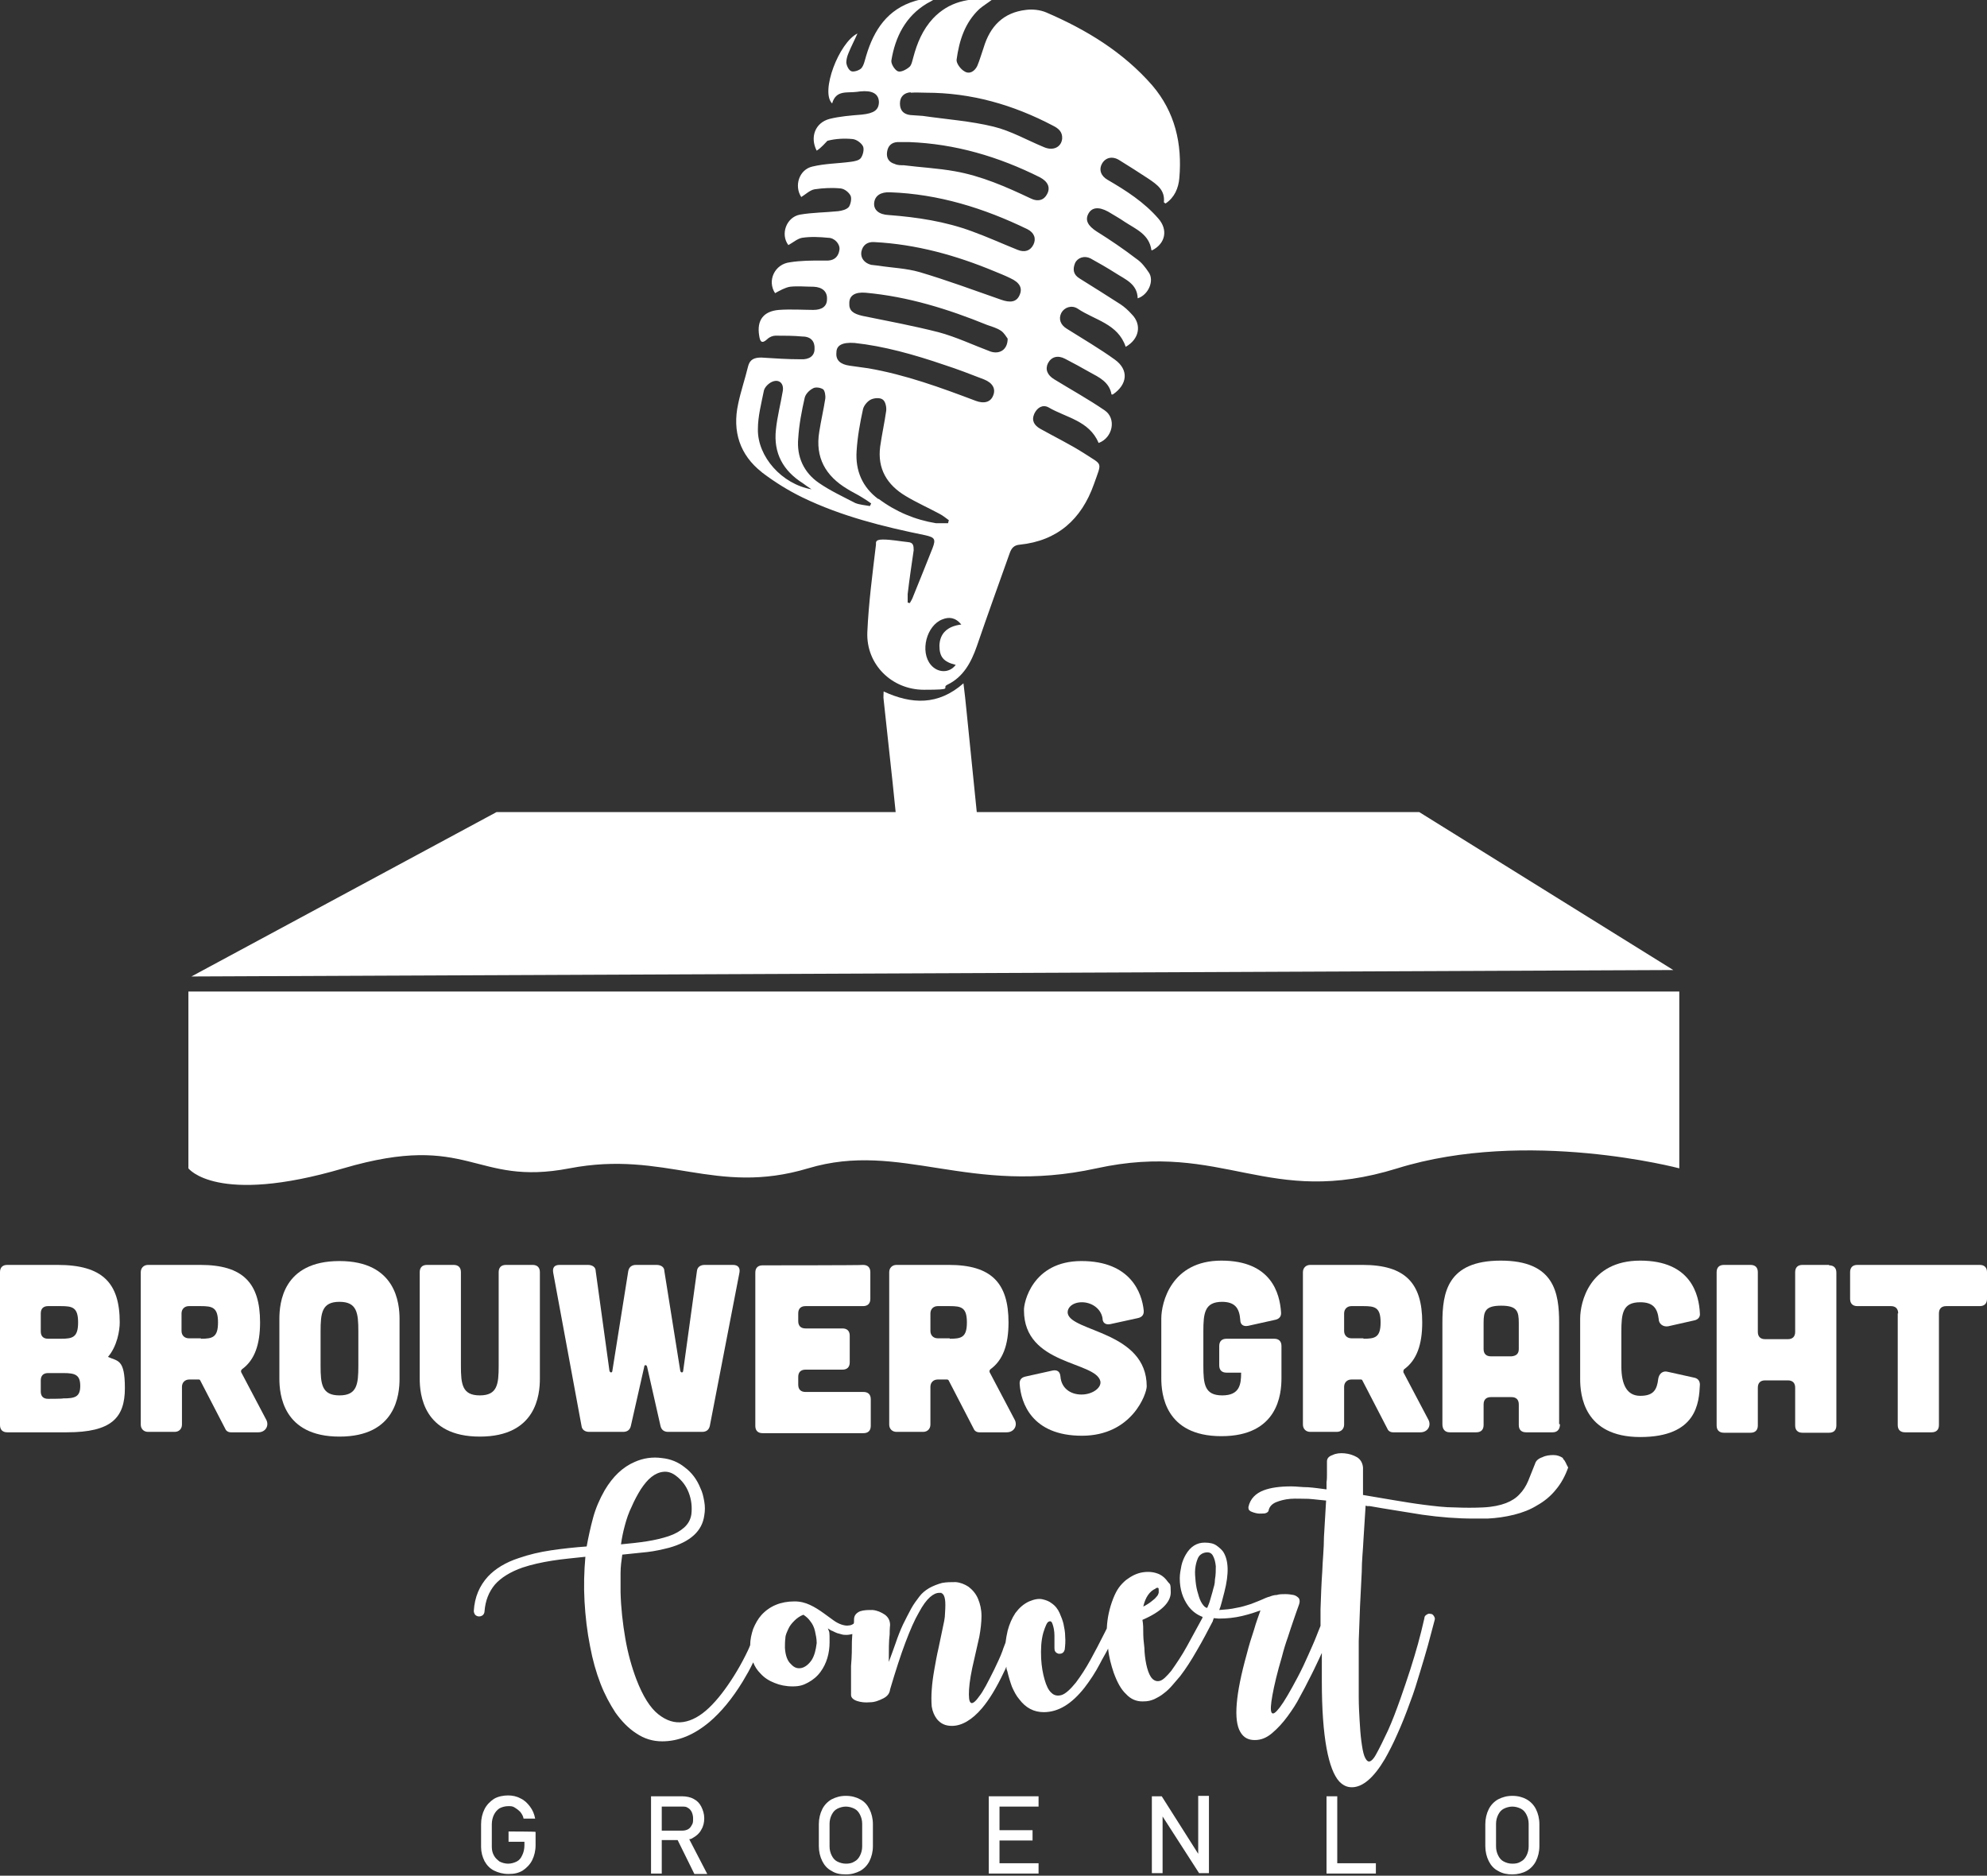
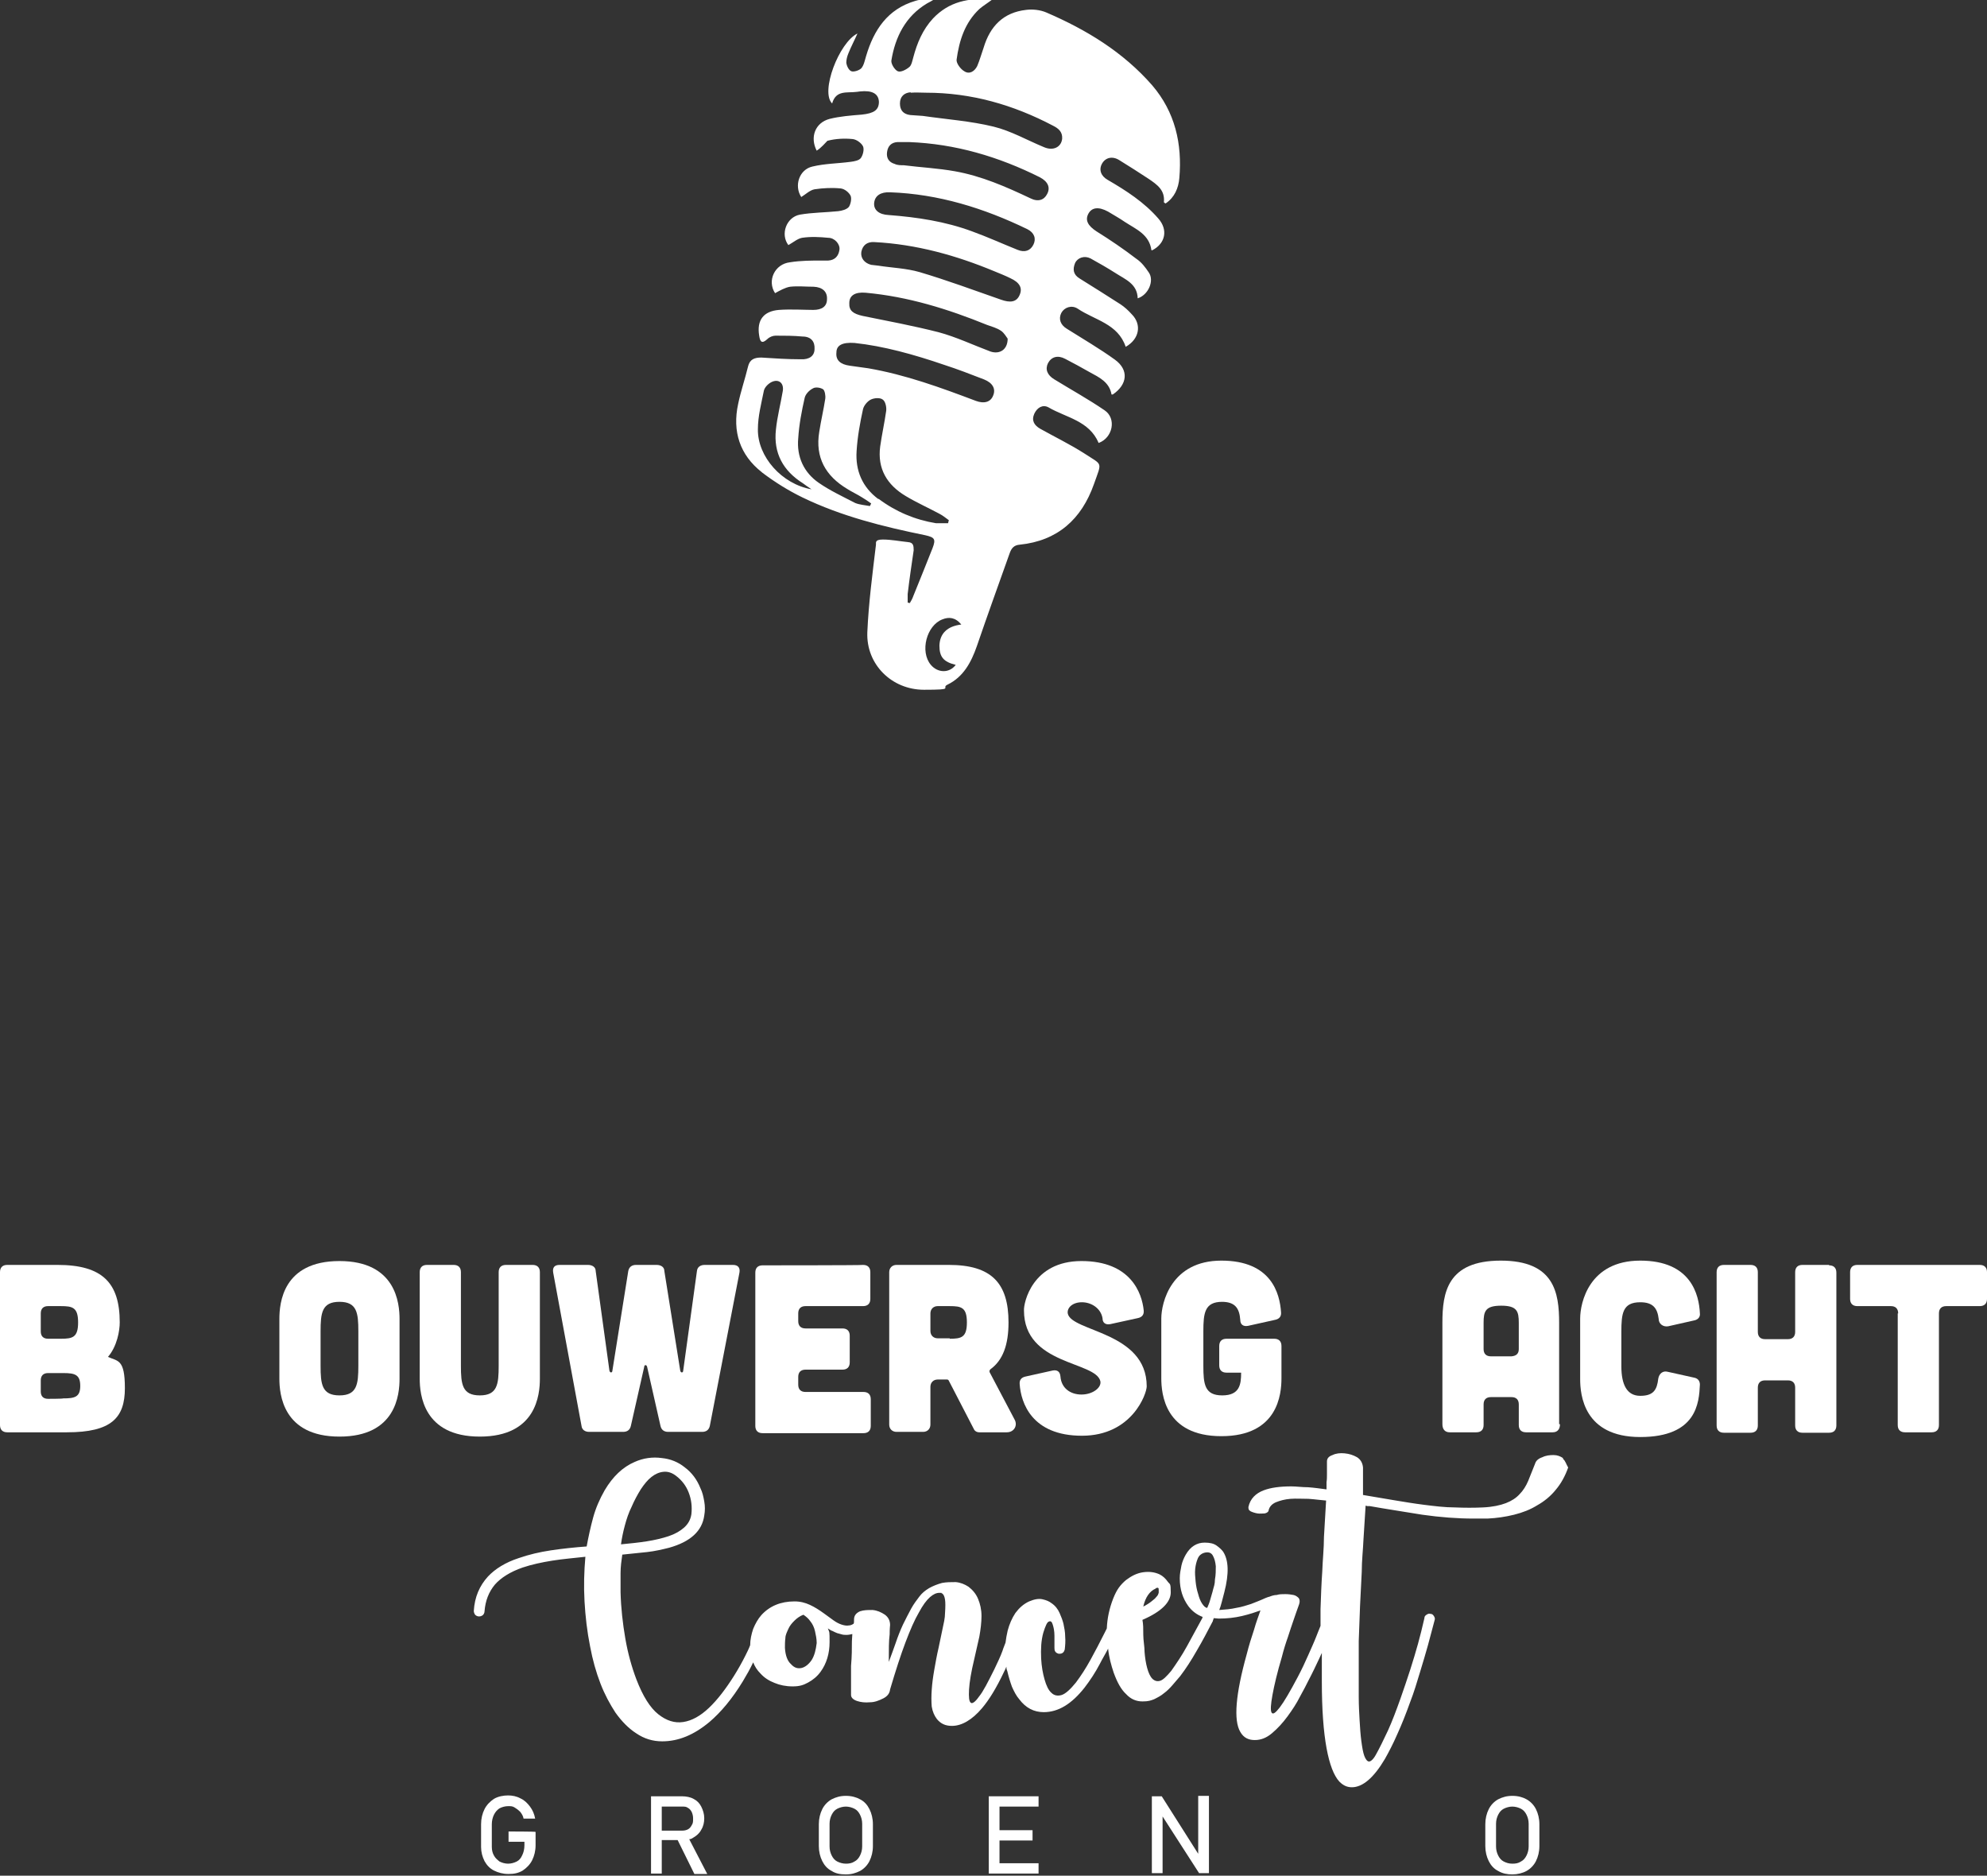
<svg xmlns="http://www.w3.org/2000/svg" id="Laag_1" version="1.1" viewBox="0 0 463 437">
  <rect x="0" y="0" width="463" height="437" fill="#333333" stroke="none" />
  <defs>
    <style>
      .st0 {
        fill: #fff;
      }
    </style>
  </defs>
  <path class="st0" d="M125.8,321.2v-24.8c0-1.1-.6-1.7-1.7-1.7h-6.2c-1.1,0-1.7.6-1.7,1.7v21.8c0,4.3-.3,6.9-4.4,6.9s-4.4-2.6-4.4-6.9v-21.8c0-1.1-.6-1.7-1.7-1.7h-6.2c-1.1,0-1.7.6-1.7,1.7v24.8c0,3.6.8,13.5,14,13.5s14-9.8,14-13.5Z" />
  <path class="st0" d="M187.7,304.3h13.4c1.1,0,1.7-.6,1.7-1.7v-6.2c0-1.1-.6-1.7-1.7-1.7h0c0,.1-23.4.1-23.4.1-1.1,0-1.7.6-1.7,1.7v35.7c0,1.1.6,1.7,1.7,1.7h23.5c1.1,0,1.7-.6,1.7-1.7v-6.2c0-1.1-.6-1.7-1.7-1.7h-13.5c-1.1,0-1.7-.6-1.7-1.7v-1.8c0-1.1.6-1.7,1.7-1.7h8.6c1.1,0,1.7-.6,1.7-1.7v-6.2c0-1.1-.6-1.7-1.7-1.7h-8.6c-1.1,0-1.7-.6-1.7-1.7v-1.8c0-1.1.6-1.7,1.7-1.7Z" />
  <path class="st0" d="M164.2,294.7c-1,0-1.7.5-1.8,1.4l-3.2,23.2c0,.6-.6.6-.7,0l-3.7-23.2c0-.9-.8-1.4-1.8-1.4h-4.8c-1,0-1.6.5-1.8,1.4l-3.7,23.2c0,.6-.6.6-.7,0l-3.2-23.2c0-.9-.8-1.4-1.8-1.4h-6.6c-1.2,0-1.7.6-1.5,1.8l6.6,35.7c.1.9.8,1.4,1.8,1.4h7.9c1,0,1.6-.5,1.8-1.4l3.1-13.7c0-.6.6-.6.7,0l3.1,13.7c.2.9.8,1.4,1.8,1.4h7.9c1,0,1.6-.5,1.8-1.4l6.9-35.7c.2-1.1-.3-1.8-1.5-1.8h-6.6Z" />
  <path class="st0" d="M235,308.1c0-9.2-4-13.4-13.9-13.4h-12.2c-1,0-1.7.7-1.7,1.7v35.5c0,1,.7,1.7,1.7,1.7h6.2c1,0,1.7-.7,1.7-1.7v-8.8c0-1,.7-1.7,1.7-1.7h2.2c0,0,.3,0,.4.3l5.8,11.2c.2.5.7.8,1.3.8h6.4c1.7,0,2.6-1.6,1.8-3l-5.8-11c-.1-.3,0-.5.2-.7,2.9-2.1,4.2-5.7,4.2-10.9ZM221.3,311.8h-2.8c-1,0-1.7-.7-1.7-1.7v-4.1c0-1,.7-1.7,1.7-1.7h0c0,0,2.8,0,2.8,0,2.7,0,4,.3,4,3.8s-1.3,3.8-4,3.8Z" />
  <path class="st0" d="M382.2,303.4c3,0,4,1.4,4.3,3.9,0,1.1,1,1.9,2.2,1.7l6.2-1.4c.8-.2,1.3-.8,1.2-1.6-.2-4.3-2-12.3-13.9-12.3s-14,9.8-14,13.5v14.1c0,3.6.8,13.5,14,13.5s13.7-8,13.9-12.2c0-.8-.4-1.4-1.2-1.6l-6.3-1.4c-1.1-.3-2,.4-2.2,1.6-.3,2.6-1.1,4-4.2,4s-4.4-2.6-4.4-6.9v-8c0-4.3.3-6.9,4.4-6.9Z" />
  <path class="st0" d="M461.3,294.7h-28.5c-1.1,0-1.7.6-1.7,1.7v6.2c0,1.1.6,1.7,1.7,1.7h7.8c1.1,0,1.7.6,1.7,1.7h-.1v26c0,1.1.6,1.7,1.7,1.7h6.2c1.1,0,1.7-.6,1.7-1.7v-26c0-1.1.6-1.7,1.7-1.7h7.8c1.1,0,1.7-.6,1.7-1.7v-6.2c0-1.1-.6-1.7-1.7-1.7Z" />
  <path class="st0" d="M426.2,294.7h-6.2c-1.1,0-1.7.6-1.7,1.7v13.9c0,1.1-.6,1.7-1.7,1.7h-5.3c-1.1,0-1.7-.6-1.7-1.7v-13.9c0-1.1-.6-1.7-1.7-1.7h0c0,0-6.2,0-6.2,0-1.1,0-1.7.6-1.7,1.7v35.7c0,1.1.6,1.7,1.7,1.7h6.2c1.1,0,1.7-.6,1.7-1.7v-8.8c0-1.1.6-1.7,1.7-1.7h5.3c1.1,0,1.7.6,1.7,1.7v8.8c0,1.1.6,1.7,1.7,1.7h6.2c1.1,0,1.7-.6,1.7-1.7v-35.6c0-1.1-.6-1.7-1.7-1.7Z" />
  <path class="st0" d="M364.2,339.7c-.6-.4-1.3-.7-2.2-.7s-1.8.1-2.6.5c-.9.3-1.5.8-1.7,1.5-.6,1.5-1.1,2.8-1.6,4s-1.2,2.3-2,3.1c-.8.9-1.9,1.6-3.2,2.1-1.3.5-3.1.9-5.3,1-2.1.1-4.3.1-6.6,0-2.3,0-4.7-.3-7.1-.6-2.4-.3-4.8-.7-7.2-1.1-2.4-.4-4.8-.8-7.1-1.2,0-1.2,0-2.4,0-3.5s0-2.1,0-2.9c-.1-1.1-.6-1.9-1.4-2.4-.9-.5-1.8-.8-2.9-.9-1-.1-2,0-2.8.4-.9.3-1.3.8-1.3,1.5v3c0,.6,0,1.2-.1,1.8,0,.6,0,1.2,0,1.7-1.5-.2-2.9-.4-4.3-.5-1.4,0-2.7-.2-3.9-.2-2.7,0-4.8.3-6.4.9-1.9.7-3.2,2-3.6,3.9,0,.4,0,.7.5,1,.4.2,1,.4,1.6.5.6.1,1.2,0,1.7,0,.5-.1.9-.4.9-.7.2-.9.8-1.5,1.7-1.9,1-.4,2.1-.7,3.4-.8s2.7,0,4.2,0c1.5.1,2.8.3,4.1.4l-.5,8.5c0,2.6-.3,5.3-.4,8.1-.2,2.8-.3,5.7-.4,8.7,0,1.3,0,2.6,0,3.9-.4.9-.7,1.8-1,2.5-.5,1.3-1.2,2.8-1.9,4.4-.7,1.6-1.5,3.3-2.4,5-1.8,3.4-3.2,5.8-4.2,7.1-1,1.3-1.6,1.7-1.9,1.2s-.2-1.9.2-4.1,1.1-5.2,2.2-8.9c.4-1.6.9-3.2,1.4-4.6.5-1.5.9-2.8,1.3-3.9.4-1.1.8-2.4,1.3-3.7.2-.6.2-1.1-.1-1.5-.3-.3-.7-.6-1.2-.7-.5-.1-1.2-.2-1.9-.2s-1.4,0-2,.2c-.6,0-1.2.2-1.7.4-.5.1-.8.3-.9.3-1.3.6-2.4,1-3.4,1.4-1,.3-2.1.7-3.4.9-1.3.3-2.6.4-4,.5.2-.5.4-1.1.6-1.9.2-.7.4-1.5.6-2.3,1.1-4.3,1-7.4-.3-9.4-.3-.4-.8-.9-1.5-1.4s-1.6-.7-2.8-.7c-1.8,0-3.3.9-4.4,2.8-.4.7-.8,1.6-1,2.5-.2,1-.4,2-.4,3,0,2.6.7,4.7,2,6.5.9,1.2,2,2,3.3,2.5,0,0,0,0,0,.2l-3.6,6.6c-1.2,2.2-2.5,4.1-3.7,5.8-1.1,1.3-1.9,2.1-2.6,2.3-.7.2-1.3,0-1.8-.5s-.9-1.4-1.2-2.5c-.3-1.1-.5-2.4-.6-3.7,0-1.3-.3-2.7-.3-4,0-1.4,0-2.5-.2-3.5,4.4-1.9,6.6-4.1,6.6-6.4s-.2-1.8-.7-2.5-1.1-1.3-1.9-1.7c-1.1-.5-2.3-.7-3.8-.5s-2.8.9-4,1.8c-.6.5-1.2,1.1-1.7,1.8-.5.7-.9,1.5-1.3,2.5-.9,2.3-1.4,4.6-1.5,7l-.5,1c-1.1,2.2-2.2,4.3-3.3,6.3-1.1,2-2.2,3.7-3.4,5.3-1.3,1.6-2.4,2.6-3.3,2.9-1,.3-1.8.1-2.4-.5-.7-.6-1.2-1.7-1.6-3.1-.4-1.4-.7-3-.8-4.9-.1-2.2,0-4.2.5-6,.5-1.6.9-2.5,1.3-2.6.4-.2.7,0,.9.7.2.6.4,1.5.4,2.6s0,2,0,2.8c0,.3,0,.6.2.9.2.3.5.4.8.5.3,0,.6,0,.9-.2s.4-.5.5-.8c.1-.9.2-1.9.1-3,0-1.1-.2-2-.4-3-.2-.8-.5-1.6-.9-2.5-.4-.9-1-1.7-1.9-2.3-.5-.4-1.2-.7-2.1-.9-.9-.2-1.9,0-3.1.5-1.3.6-2.3,1.5-3.2,2.7-.8,1.2-1.4,2.6-1.8,4.1-.2.9-.4,1.9-.5,2.8-.2.6-.5,1.2-.7,1.9-.5,1.4-1.2,2.8-1.9,4.3-1.5,3-2.6,5.2-3.6,6.4-.9,1.3-1.6,1.7-1.9,1.4-.4-.3-.5-1.3-.4-3.1.1-1.7.5-4.1,1.2-7,.4-1.8.8-3.5,1.2-5.3.3-1.7.5-3.3.5-4.8s-.3-2.8-.8-4-1.3-2.1-2.2-2.8c-.9-.6-1.9-1-3-1.1-1.1,0-2.2,0-3.2.2-1.1.3-2.1.7-3,1.2-1,.6-1.7,1.2-2.3,2-.6.8-1.3,1.7-1.9,2.8-.6,1.1-1.2,2.3-1.9,3.7-.6,1.3-1.2,2.8-1.7,4.3s-1.1,3-1.6,4.4c0-2.8,0-5,.2-6.4,0-1.4.1-2.1.1-2.2,0-1-.4-1.8-1.2-2.4-.9-.6-1.8-1-2.9-1.1-1.1,0-2,0-2.9.3-.9.4-1.4,1-1.4,1.9s0,.7-.1,1c-.3.2-.7.4-1.1.4-.5.1-1.1,0-1.7-.2-.6-.2-1.2-.5-1.9-1-.7-.5-1.4-1-2.2-1.6-1.1-.8-2.2-1.5-3.3-2-1.1-.5-2.2-.8-3.6-.8-3.2,0-5.8,1.1-7.7,3.2-.8.9-1.4,2-1.9,3.2-.4,1.2-.7,2.5-.7,3.8h0c-.3.8-.7,1.6-1.1,2.4-.8,1.6-1.7,3.2-2.7,4.8-1.9,3-3.8,5.5-5.8,7.4-2,1.9-4,3-6,3.3s-3.9-.3-5.8-1.8-3.6-4.2-5.1-8.1c-1.1-2.9-2-6.1-2.6-9.6-.6-3.5-1-7-1.1-10.7v-4.5c0-1.5.2-2.9.4-4.3,2-.2,4-.4,5.8-.6,1.8-.2,3.5-.6,5.1-1,5-1.4,7.7-3.9,8.2-7.5.2-1.1.2-2.2,0-3.3s-.4-2.1-.9-3.1c-.8-2-2-3.6-3.6-4.8-1.6-1.3-3.4-2-5.4-2.2-2.1-.3-4.3,0-6.3.9-2.8,1.2-5.1,3.4-7,6.6-1.2,2.1-2.1,4.2-2.7,6.4-.6,2.2-1.1,4.5-1.5,6.7-2.8.2-5.6.5-8.3.9-2.7.4-5.2,1-7.5,1.8-3.1,1-5.5,2.5-7.2,4.3-2,2.2-3.1,4.8-3.3,8,0,.3.1.6.3.9.2.2.5.4.9.4s.6-.1.9-.3c.2-.2.4-.5.4-.9.2-2.5,1-4.5,2.4-6.2,1.4-1.6,3.6-3,6.5-4,2.1-.7,4.4-1.2,6.9-1.6,2.5-.4,5.1-.6,7.7-.9-.3,3.4-.4,6.8-.2,10.4.2,3.5.6,7,1.3,10.5.6,3.2,1.4,6,2.4,8.6,1,2.6,2.2,4.8,3.5,6.8,1.5,2.1,3.1,3.7,4.8,4.8,1.9,1.3,3.9,1.9,6.1,1.9,3.8,0,7.4-1.5,11-4.5,2.7-2.3,5.3-5.4,7.8-9.5.9-1.5,1.7-2.9,2.4-4.4.4,1,.9,1.8,1.7,2.6.9,1,2,1.7,3.3,2.2,1.2.5,2.6.8,4.2.8s2.5-.3,3.6-.9c1.1-.6,2.1-1.4,2.9-2.5,1.4-1.9,2.1-4.3,2.1-6.9s0-2.2-.4-3.2c.4.2.7.5,1.1.6.4.2.8.4,1.1.5.4.1.8.2,1.1.3s.7.1,1.1.1.9-.1,1.3-.2c0,.6-.1,1.1-.1,1.7,0,1.6,0,3.5-.2,5.7,0,2.2,0,4.4,0,6.8,0,.6.5,1.1,1.4,1.4.9.3,1.9.4,3,.3,1.1,0,2.1-.4,3.1-.9s1.5-1.2,1.6-2.1c1.3-4.4,2.5-8.1,3.6-11,1.1-2.9,2.1-5.2,3.1-6.9.9-1.7,1.8-2.9,2.6-3.6s1.5-1,2.2-1,.4,0,.5.1.2,0,.3.2c.2.2.4.6.5,1.3.1.6.1,1.7,0,3.1,0,1.2-.3,2.4-.6,3.8-.3,1.4-.6,2.8-.9,4.3-.4,1.7-.7,3.4-1,5.1s-.5,3.2-.6,4.7c-.1,1.4-.1,2.7,0,3.9.2,1.2.6,2.1,1.2,2.9.9,1.1,2,1.6,3.5,1.6,2.3,0,4.7-1.4,7-4.1,1.7-2,3.4-4.8,5.1-8.4.2-.4.4-.8.6-1.3,0,.3,0,.6.2,1,.3,1.3.7,2.6,1.1,3.7.5,1.1,1,2.1,1.7,2.9,1.5,2,3.4,3,5.7,3,3.4,0,6.5-1.9,9.5-5.7,1.3-1.7,2.5-3.5,3.6-5.6.6-1.2,1.3-2.3,1.9-3.5.2,2,.7,3.8,1.3,5.6.8,2.2,1.7,3.9,2.9,5,1.1,1.2,2.4,1.7,3.8,1.7s1.9-.2,2.7-.5c.8-.4,1.6-.8,2.3-1.4.7-.5,1.4-1.2,2-1.9l1.8-2.1c1.3-1.7,2.6-3.7,3.9-6,1.3-2.2,2.5-4.5,3.7-6.8,0-.2.2-.5.2-.7.4,0,.8.1,1.2.1,1.9,0,3.7-.2,5.4-.6,1.7-.4,3.2-.9,4.3-1.3-.4,1.2-1,2.7-1.5,4.5-.6,1.8-1.2,3.7-1.7,5.7-2.6,9.3-3.1,15.4-1.5,18.1.4.7.9,1.2,1.5,1.5.6.3,1.2.4,1.9.4,1.4,0,2.7-.5,4-1.6,1.3-1.1,2.5-2.4,3.6-3.9,1.1-1.5,2.1-3,2.9-4.6.9-1.6,1.5-2.8,2-3.8.9-1.7,1.7-3.4,2.5-5.1.2-.4.4-.9.6-1.3,0,2.2,0,4.4,0,6.6,0,6.6.4,11.8,1.1,15.6s1.7,6.4,3,7.8c.9.9,1.8,1.3,2.9,1.3h0c2.5,0,5.1-2.2,7.7-6.6.9-1.6,1.9-3.5,2.9-5.8,1-2.2,2-4.7,3-7.5.9-2.3,1.6-4.7,2.3-7,.7-2.3,1.3-4.3,1.8-6.1.5-1.8,1-3.8,1.6-6,.1-.3,0-.6-.2-.9s-.4-.5-.8-.5c-.3-.1-.6,0-.9.2s-.5.4-.5.8c-.5,2.2-1,4.2-1.5,6s-1.1,3.8-1.8,6c-.7,2.2-1.5,4.5-2.3,6.8-1,2.8-1.9,5.2-2.9,7.4-1,2.1-1.9,4-2.8,5.6-.6,1.1-1.2,1.6-1.6,1.6s-.8-.5-1.1-1.3c-.3-.8-.5-2-.7-3.5s-.3-3.1-.4-4.8c-.1-1.7-.2-3.5-.2-5.4v-5.2c0-2.6,0-5.2,0-7.9l.3-8.1c.1-2.7.3-5.3.4-8,0-2.6.3-5.1.4-7.5l.5-7.9c.2,0,.3.1.5.1h.5c3.9.7,8,1.3,12.2,2,4.2.6,8.2.9,12,.9h1.6c.5,0,1,0,1.6,0,2.1-.1,4.2-.4,6.2-.9s3.8-1.2,5.4-2.2c1.6-.9,3.1-2.1,4.3-3.6,1.2-1.4,2.2-3.2,2.9-5.2-.5-.8-.6-1.5-1.2-2h0ZM269.3,370c.3,0,.5-.2.6,0,.1,0,.1.3.1.8s0,.3-.1.5c0,.2-.2.5-.5.8-.2.3-.6.6-1.1,1-.5.4-1.1.8-1.9,1.2.5-2.2,1.5-3.6,2.9-4.2ZM145.6,355.4c.4-1.5.9-3,1.6-4.4.6-1.4,1.3-2.7,2.1-4,.8-1.2,1.6-2.2,2.5-2.9.9-.7,1.8-1.1,2.8-1.2,1-.1,2,.2,3,1,1.3,1,2.3,2.3,2.9,3.9.6,1.6.8,3.2.6,5-.2,1.3-.8,2.3-1.7,3.1-.9.8-2.1,1.5-3.6,2s-3.2.9-5.1,1.2c-1.9.3-3.9.5-6,.7.2-1.5.5-2.9.9-4.4ZM189.1,386.8c-.7,1-1.5,1.6-2.3,1.8-.9.2-1.7,0-2.5-.9-.8-.7-1.3-2-1.4-3.8,0-.7,0-1.5.1-2.2,0-.8.4-1.5.7-2.2.3-.7.8-1.3,1.4-1.9.6-.6,1.3-1.1,2.1-1.4.6.4,1.2.9,1.6,1.5.5.6.9,1.4,1.1,2.3.2.9.4,1.8.4,2.8-.2,1.6-.5,2.9-1.2,4ZM283.1,368h0c0,1.1-.3,1.8-.4,2.2-.2.9-.5,1.7-.7,2.5s-.5,1.4-.7,1.9c-.4,0-.8-.4-1.2-1-.4-.6-.7-1.4-.9-2.2-.3-.9-.5-1.9-.6-2.9-.1-1.1-.2-2-.1-3,.1-.9.3-1.7.6-2.4.3-.7.8-1.1,1.4-1.3,1-.3,1.7-.1,2.1.6.4.7.6,1.5.7,2.5,0,1,0,2-.2,3.1Z" />
  <path class="st0" d="M284.7,303.3c3.1,0,4.1,1.5,4.3,4.2,0,1.1.7,1.6,1.8,1.4l6.3-1.4c1-.2,1.5-.8,1.4-1.8-.3-4.3-2.2-12-13.9-12s-14,9.8-14,13.5h0v13.9c0,3.6.8,13.5,14,13.5s14-9.8,14-13.5v-7.5c0-1.1-.6-1.7-1.7-1.7h-11.1c-1.1,0-1.7.6-1.7,1.7v4.5c0,1.1.6,1.7,1.7,1.7h3.4c0,2.7-.3,5.3-4.4,5.3s-4.4-2.6-4.4-6.9v-8c0-4.3.3-6.9,4.4-6.9Z" />
  <path class="st0" d="M25.1,316.2c2.2-2.5,2.8-6.2,2.8-8.1,0-9.2-4-13.4-14.5-13.4h0c0,0-11.7,0-11.7,0-1.1,0-1.7.6-1.7,1.7v35.6c0,1.1.6,1.7,1.7,1.7h13.9c10.4,0,13.5-3.4,13.5-10.3s-1.7-6.2-4-7.3ZM9.5,306c0-1.1.6-1.7,1.7-1.7h3c2.7,0,4,.3,4,3.8s-1.3,3.8-4,3.8h0s-3,0-3,0c-1.1,0-1.7-.6-1.7-1.7v-4.2ZM14.7,325.8h0c0,.1-3.5.1-3.5.1-1.1,0-1.7-.6-1.7-1.7v-2.6c0-1.1.6-1.7,1.7-1.7h3.6c2.7,0,3.9.4,3.9,3s-1.3,2.9-4,2.9Z" />
  <path class="st0" d="M355.6,333.7h6.2c1.1,0,1.7-.7,1.7-1.9h-.2v-23.6c0-7-1.1-14.5-13.6-14.5s-13.6,7.5-13.6,14.5v23.6c0,1.2.6,1.9,1.7,1.9h6.2c1.1,0,1.7-.6,1.7-1.7v-4.8c0-1.1.6-1.7,1.7-1.7h4.8c1.1,0,1.7.6,1.7,1.7v4.8c0,1.1.6,1.7,1.7,1.7ZM352.2,316h-4.8c-1.1,0-1.7-.6-1.7-1.7v-6.1c0-2.7.4-4,4.1-4s4.1,1.3,4.1,4v6.1c0,1.1-.6,1.6-1.7,1.7Z" />
  <path class="st0" d="M252,324.9c-2.6,0-4.7-1.5-4.9-4.2-.1-1.1-.7-1.6-1.8-1.4l-6.3,1.4c-1,.2-1.5.8-1.4,1.8.3,4.3,2.8,12,14.5,12s15.1-9.8,15.1-11.5c0-12.8-17.6-12.7-18.4-17-.2-1.3,1.1-2.6,3.3-2.6s4.4,1.4,4.8,3.7c0,1.1.7,1.6,1.8,1.4l6.4-1.4c1-.2,1.5-.8,1.4-1.8-.4-4-3-11.5-14.5-11.5s-13.5,9.8-13.4,11.5c0,12.8,16.7,11.8,17.8,16.5.3,1.5-1.8,3.1-4.4,3.1Z" />
-   <path class="st0" d="M56.2,319.7c-.1-.3,0-.5.2-.7,2.9-2.1,4.2-5.7,4.2-10.9,0-9.2-4-13.4-13.9-13.4h-12.2c-1,0-1.7.7-1.7,1.7v35.5c0,1,.7,1.7,1.7,1.7h6.2c1,0,1.7-.7,1.7-1.7v-8.8c0-1,.7-1.7,1.7-1.7h2.2c.1,0,.3,0,.4.3l5.8,11.2c.2.5.7.8,1.3.8h6.4c1.7,0,2.6-1.6,1.8-3l-5.8-11ZM46.8,311.8h-2.8c-1,0-1.7-.7-1.7-1.7v-4.1c0-1,.7-1.7,1.7-1.7h0c0,0,2.8,0,2.8,0,2.7,0,4,.3,4,3.8s-1.3,3.8-4,3.8Z" />
-   <path class="st0" d="M331.4,308.1c0-9.2-4-13.4-13.9-13.4h-12.2c-1,0-1.7.7-1.7,1.7v35.5c0,1,.7,1.7,1.7,1.7h6.2c1,0,1.7-.7,1.7-1.7v-8.8c0-1,.7-1.7,1.7-1.7h2.2c.1,0,.3,0,.4.3l5.8,11.2c.2.5.7.8,1.3.8h6.4c1.7,0,2.6-1.6,1.8-3l-5.8-11c0-.3,0-.5.2-.7,2.9-2.1,4.2-5.7,4.2-10.9ZM317.7,311.8h-2.8c-1,0-1.7-.7-1.7-1.7v-4.1c0-1,.7-1.7,1.7-1.7h0c0,0,2.8,0,2.8,0,2.7,0,4,.3,4,3.8s-1.3,3.8-4,3.8Z" />
  <path class="st0" d="M79.1,293.8c-13.2,0-14,9.8-14,13.5v13.9c0,3.6.8,13.5,14,13.5s14-9.8,14-13.5v-13.9c0-3.6-.8-13.5-14-13.5ZM83.5,318.2c0,4.3-.3,6.9-4.4,6.9s-4.4-2.6-4.4-6.9v-8c0-4.3.3-6.9,4.4-6.9s4.4,2.6,4.4,6.9v8Z" />
  <path class="st0" d="M161.6,428.1c.7-.4,1.4-1,1.8-1.8.5-.8.7-1.7.7-2.7s-.3-1.9-.7-2.7c-.4-.8-1-1.4-1.8-1.8-.7-.4-1.7-.6-2.7-.6h-4.7s-2.5,0-2.5,0v18h2.5v-7.8h3.7l3.9,7.9h3l-4.2-8.1c.4,0,.7-.2,1-.4ZM154.2,420.9h4.8c.5,0,.9,0,1.3.3.4.2.7.6.9,1,.2.5.3.9.3,1.5s0,1.1-.3,1.5c-.2.4-.5.8-.9,1-.4.2-.8.3-1.3.3h-4.8v-5.6ZM157.7,428.4h0s0,0,0,0h0Z" />
  <path class="st0" d="M200.4,419.2c-.9-.5-2-.8-3.3-.8s-2.3.3-3.3.8c-.9.5-1.7,1.3-2.2,2.3s-.8,2.2-.8,3.5v5.1c0,1.3.3,2.5.8,3.5s1.2,1.8,2.2,2.3c.9.6,2,.8,3.3.8s2.3-.3,3.3-.8c.9-.5,1.7-1.3,2.2-2.3s.8-2.2.8-3.5v-5.1c0-1.3-.3-2.5-.8-3.5s-1.2-1.8-2.2-2.3ZM200.9,430.2c0,.8-.2,1.5-.5,2.1-.3.6-.7,1.1-1.3,1.4-.6.4-1.3.5-2,.5s-1.4-.2-2-.5c-.6-.3-1-.8-1.3-1.4-.3-.6-.5-1.3-.5-2.1v-5.3c0-.8.2-1.5.5-2.1.3-.6.7-1.1,1.3-1.4.6-.3,1.3-.5,2-.5s1.4.2,2,.5c.6.3,1,.8,1.3,1.4.3.6.5,1.3.5,2.1v5.3Z" />
-   <polygon class="st0" points="311.6 418.5 309.1 418.5 309.1 436.5 310.3 436.5 311.6 436.5 320.6 436.5 320.6 434.1 311.6 434.1 311.6 418.5" />
  <polygon class="st0" points="279.2 431.9 270.7 418.5 268.4 418.5 268.4 436.4 270.9 436.4 270.9 423.2 279.4 436.4 281.7 436.4 281.7 418.4 279.2 418.4 279.2 431.9" />
  <path class="st0" d="M355.7,419.2c-.9-.5-2-.8-3.3-.8s-2.3.3-3.3.8c-.9.5-1.7,1.3-2.2,2.3s-.8,2.2-.8,3.5v5.1c0,1.3.3,2.5.8,3.5s1.2,1.8,2.2,2.3c1,.6,2.1.8,3.3.8s2.4-.3,3.3-.8,1.7-1.3,2.2-2.3.8-2.2.8-3.5v-5.1c0-1.3-.3-2.5-.8-3.5s-1.3-1.8-2.2-2.3ZM356.2,430.2c0,.8-.2,1.5-.5,2.1-.3.6-.7,1.1-1.3,1.4-.6.4-1.2.5-2,.5s-1.4-.2-2-.5-1-.8-1.3-1.4c-.3-.6-.5-1.3-.5-2.1v-5.3c0-.8.2-1.5.5-2.1.3-.6.7-1.1,1.3-1.4.6-.3,1.3-.5,2-.5s1.4.2,2,.5c.6.3,1,.8,1.3,1.4.3.6.5,1.3.5,2.1v5.3Z" />
  <path class="st0" d="M118.5,429.1h3.7v.8c0,.9-.2,1.7-.5,2.3-.3.7-.7,1.2-1.3,1.5-.6.3-1.3.5-2,.5s-1.4-.2-2-.5c-.5-.4-1-.8-1.3-1.4-.3-.5-.5-1.2-.5-2v-5.3c0-.8.2-1.6.5-2.2.3-.6.7-1.1,1.3-1.5.6-.3,1.3-.5,2-.5s1,0,1.5.3.9.6,1.3,1c.4.5.7,1,.8,1.6h2.7c-.2-1.1-.6-2-1.2-2.8s-1.3-1.5-2.2-1.9c-.9-.5-1.9-.7-2.9-.7s-2.3.2-3.3.8c-.9.6-1.7,1.4-2.2,2.4s-.8,2.2-.8,3.5v5.3c0,1.2.3,2.3.8,3.3.5.9,1.2,1.7,2.2,2.2s2.1.8,3.4.8,2.3-.2,3.3-.8c.9-.6,1.7-1.4,2.2-2.4s.8-2.2.8-3.5v-3.1h0c0-.1-6.3-.1-6.3-.1v2.4Z" />
  <polygon class="st0" points="231.6 418.5 231.6 418.5 230.4 418.5 230.4 436.5 231.6 436.5 232.9 436.5 242 436.5 242 434.1 232.9 434.1 232.9 428.8 240.6 428.8 240.6 426.4 232.9 426.4 232.9 420.9 242 420.9 242 418.5 232.9 418.5 231.6 418.5" />
-   <path class="st0" d="M132.7,272.2c22.4-4.3,33.9,6.5,55.6,0s37.5,6.5,67.2,0,39.8,9.4,70.1,0c30.3-9.4,65.7,0,65.7,0v-41.2H43.9v41.2s6.5,8.7,36.1,0c29.6-8.7,30.3,4.3,52.7,0Z" />
-   <path class="st0" d="M389.9,226l-59.2-36.8h-103.1c-.8-7.9-1.6-15.8-2.4-23.7-.2-2-.4-4-.7-6.3-5.9,5.2-12.1,4.9-18.6,1.9,0,.8-.1,1.3,0,1.9.7,6.5,1.4,12.9,2.1,19.4.2,2.3.5,4.5.7,6.8h-93l-71.1,38.3h0l345.3-1.5Z" />
  <polygon class="st0" points="190.4 35.3 190.4 35.3 190.4 35.3 190.4 35.3" />
  <path class="st0" d="M177.6,110.1c2.9,2.2,6.1,4.2,9.4,5.8,9.1,4.4,18.8,6.8,28.6,8.8,2.2.5,2.5.9,1.7,3-1.5,3.8-3,7.5-4.5,11.2-.2.6-.5,1.1-.8,1.6-.2,0-.3-.1-.5-.1,0-.7,0-1.4,0-2,.4-3.4.9-6.8,1.4-10.2,0-1.1-.1-1.8-1.3-1.9-2-.2-3.9-.6-5.9-.6s-1.5.8-1.6,1.3c-.8,6.7-1.7,13.5-2,20.3-.3,7.5,5.7,13.4,13.2,13.4s3.8-.4,5.5-1.2c3.7-1.8,5.5-5.2,6.8-8.9,2.5-7.3,5.1-14.5,7.7-21.8.4-1.1,1-1.8,2.3-1.9,8.8-.9,14.4-5.9,17.3-14.1,1.9-5.4,2.1-4.3-2.3-7.2-3.3-2.1-6.8-3.8-10.2-5.7-1.4-.8-2.1-1.9-1.4-3.5.7-1.5,2-2.2,3.3-1.5,4.1,2.4,9.5,3.1,11.7,8.3,3.3-1.2,4.2-5.7,1.4-7.6-3.8-2.6-7.8-4.8-11.7-7.2-1.7-1-2.2-2.4-1.5-3.8.8-1.5,2.3-1.9,4-1,1.9,1,3.8,2,5.7,3.1,2.2,1.2,4.6,2.3,5.1,5.2,0,0,.2,0,.3,0,3.4-2.3,3.8-5.7.5-8.1-3.6-2.6-7.4-4.8-11.2-7.2-1.5-.9-2-2.3-1.3-3.7.7-1.3,2.4-1.9,3.8-1,4,2.7,9.4,3.5,11.2,8.9,3.2-1.8,3.8-5.2,1.4-7.6-.8-.9-1.7-1.7-2.6-2.3-3.1-2-6.3-4-9.5-6-1.5-.9-1.7-2.1-1.1-3.6.6-1.3,2.2-1.8,3.6-1.1,2,1.1,3.9,2.2,5.8,3.4,2.3,1.5,5.1,2.5,5.2,5.9,2.5-.8,3.9-4.1,2.6-6-.8-1.2-1.7-2.4-2.9-3.2-3-2.3-6.1-4.4-9.3-6.4-2-1.3-2.7-2.6-1.9-4.1.8-1.5,2.4-1.7,4.6-.5,1.3.8,2.6,1.5,3.9,2.4,2.6,1.7,5.7,2.9,6.2,6.6,0,0,0,0,.2,0,3.1-1.6,3.7-4.8,1.4-7.4-3.3-3.8-7.5-6.5-11.8-9-1.6-.9-2.1-2.4-1.3-3.8.8-1.4,2.4-1.8,4-.8,2.3,1.4,4.6,2.9,6.9,4.4,1.9,1.3,3.8,2.6,3.5,5.4,0,0,0,.1.4.3,2.1-1.4,3-3.6,3.2-5.9.7-8-1-15.4-6.3-21.6-6.8-7.8-15.4-13-24.7-17-1.4-.6-3.2-.8-4.7-.6-5.3.6-8.4,3.8-9.9,8.8-.5,1.4-.9,2.9-1.5,4.3-.6,1.2-1.8,2-3,1.2-.9-.5-1.9-1.9-1.8-2.7.6-4.4,1.9-8.6,5.3-11.8.8-.7,1.8-1.3,3-2.2-5.5-.5-10.1.5-13.8,4.4-2.4,2.6-3.7,5.7-4.6,9.1-.2.7-.4,1.8-.9,2.2-.7.6-2,1.3-2.7,1-.7-.3-1.6-1.7-1.5-2.5.9-5.5,3.3-10.3,8.3-13.3.6-.3,1.1-.6,1.6-.9-1.5-.2-3-.1-4.3.3-6.5,1.9-9.7,6.8-11.5,12.9-.3,1-.5,2.1-1.1,2.8-.5.5-1.7.9-2.3.7-.6-.2-1.1-1.2-1.2-2,0-.7.2-1.5.5-2.2.6-1.5,1.4-3,2.1-4.6-4.3,2.1-8.7,13.6-5.9,16.3.9-3.2,3.5-2.4,5.7-2.7.3,0,.5-.1.8-.1,2.8-.3,4.3.5,4.4,2.4,0,1.9-1.1,2.7-4,3-2.5.2-5.1.4-7.5,1-3.4.9-4.6,4.3-3,7.4,1.1-.7,2-1.8,2.5-2.3,1.9-.5,4-.6,5.9-.4.9.1,2,.9,2.4,1.7.3.7,0,2-.5,2.7-.4.6-1.6.8-2.4.9-3,.4-6,.4-8.9,1.1-3.1.7-4.3,4.5-2.6,7.1,1-.6,2-1.6,3.1-1.8,2-.3,4.1-.4,6.1-.2.9.1,1.9.9,2.3,1.7.3.7,0,2-.4,2.6-.5.6-1.6.9-2.5,1-2.9.3-6,.3-8.9.8-3.2.6-4.6,4.6-2.7,7.1,1.1-.6,2.1-1.5,3.2-1.7,2-.3,4.1-.2,6.1,0,1.5,0,2.8,1.5,2.6,2.8-.2,1.4-1,2.4-2.6,2.5h-1.5c-2.4,0-4.9,0-7.4.4-3.6.4-5.4,4.3-3.5,7.2,1.1-.6,2.3-1.3,3.5-1.5,1.8-.2,3.7,0,5.5,0,2.1.1,3.2,1.2,3.1,2.9,0,1.7-1.2,2.5-3.2,2.5s-5.3-.2-8,0c-3.6.3-5.2,2.4-4.6,6,.2,1.4.6,2,1.9.8.5-.5,1.3-.8,1.9-.8,2.1,0,4.2,0,6.3.2,2,0,2.9,1.2,2.8,2.9,0,1.6-1.2,2.5-3.2,2.4-3.1,0-6.1-.2-9.2-.4-1.6,0-2.7.4-3.1,2.1-.7,2.9-1.7,5.8-2.3,8.7-1.4,6.4.4,11.9,5.5,15.9ZM204.7,116.3c-3.8-2.8-5.4-6.7-5.1-11.2.2-3.3.8-6.6,1.5-9.8.2-.8,1-1.8,1.8-2.2.8-.4,2.2-.5,2.8,0,.6.4.9,1.7.8,2.6-.4,2.8-1,5.5-1.4,8.3-.7,5.2,1.6,9,6,11.6,2.5,1.5,5.2,2.7,7.8,4.1.8.4,1.5,1,2.2,1.5-.1.2-.1.5-.2.7-.9,0-1.9,0-2.8,0-4.9-.8-9.4-2.7-13.4-5.7ZM218.9,150.4c0,2.6.9,3.8,3.8,4.5-1.5,2-4.2,1.9-5.8,0-2.6-3.1-1-9.2,2.7-10.6,1.5-.6,3-.5,4.4,1.2-3.3.4-5,2.1-5.1,4.9ZM212.2,21.6c1.2-.1,2.4,0,3.6,0,10.5,0,20.3,2.8,29.6,7.7,1.2.6,2.2,1.4,2.1,3-.2,2-2.1,2.9-4.2,2-3.9-1.6-7.7-3.8-11.8-4.8-5.3-1.3-11-1.7-16.5-2.5-1-.1-2-.1-2.9-.2-1.6-.2-2.4-1.1-2.4-2.7s1-2.5,2.5-2.6ZM206.7,35.4c.2-1.4,1-2.2,2.4-2.3h2.7c10.8.4,20.9,3.4,30.5,8.2,1.9,1,2.5,2.4,1.7,3.9-.7,1.4-2.1,1.9-3.9,1-5.7-2.7-11.4-5.2-17.6-6.3-3.9-.7-7.9-.9-11.9-1.4-.7,0-1.5,0-2.1-.3-1.4-.4-2-1.4-1.8-2.8ZM203.7,47.2c.2-1.6,1.5-2.5,3.7-2.4,11.3.4,21.9,3.7,32,8.6,1.6.8,2.1,2.2,1.4,3.6-.7,1.4-2,1.9-3.7,1.2-3.5-1.4-7-3-10.6-4.3-6.2-2.3-12.8-3.3-19.4-3.8-2.3-.1-3.6-1.2-3.4-2.9ZM200.7,58.7c.3-1.6,1.4-2.4,3-2.3,9.8.5,19.1,3.1,28,6.8,1.2.5,2.5,1,3.7,1.6,2.2,1,2.9,2.3,2.2,3.9-.7,1.7-2.2,1.9-4.4,1.1-6.3-2.2-12.5-4.5-18.9-6.4-3.1-.9-6.4-1-9.6-1.5-.6-.1-1.1-.1-1.7-.2-1.6-.4-2.5-1.6-2.3-3ZM201.7,68.2c9.9.9,19.2,3.8,28.3,7.5,1.1.4,2.3.7,3.3,1.4.7.5,1.2,1.4,1.5,1.8,0,2.6-1.9,3.7-4,3-4-1.5-8-3.4-12.1-4.5-5.9-1.5-11.8-2.6-17.7-3.8-2.2-.5-3.2-1.2-3.1-3,0-1.8,1.4-2.6,3.8-2.4ZM194.9,82.1c0-1.6,1.3-2.4,4.2-2.2,6.7.7,13.9,2.7,20.9,5.1,3.1,1,6.2,2.2,9.3,3.4,2,.8,2.8,2.2,2.1,3.8-.6,1.5-2.1,1.9-4,1.2-8.2-3.1-16.4-6.1-25.1-7.6-1.4-.2-2.9-.4-4.3-.6-2.2-.3-3.3-1.3-3.1-3.1ZM186,102.1c.2-3.2.8-6.3,1.5-9.4.2-.9,1.1-1.8,1.9-2.2.6-.4,1.8-.2,2.4.2.4.3.6,1.5.5,2.2-.4,2.6-1,5.1-1.4,7.7-1,6,1.5,10.3,6.5,13.3,1.1.7,2.4,1.3,3.5,2,.7.4,1.4.9,2.1,1.4l-.3.6c-1.1-.2-2.4-.3-3.4-.7-2.9-1.5-5.9-2.9-8.5-4.7-3.5-2.4-5.2-6.1-4.8-10.4ZM178,91c.2-.8,1-1.6,1.8-2,1.7-.8,2.9.3,2.6,2.1-.5,3-1.3,6-1.6,9-.6,5.5,1.7,9.6,6.3,12.5.5.4,1,.7,2,1.4-6.9-1.2-12.6-7.6-12.5-14,0-3,.8-6,1.4-9Z" />
</svg>